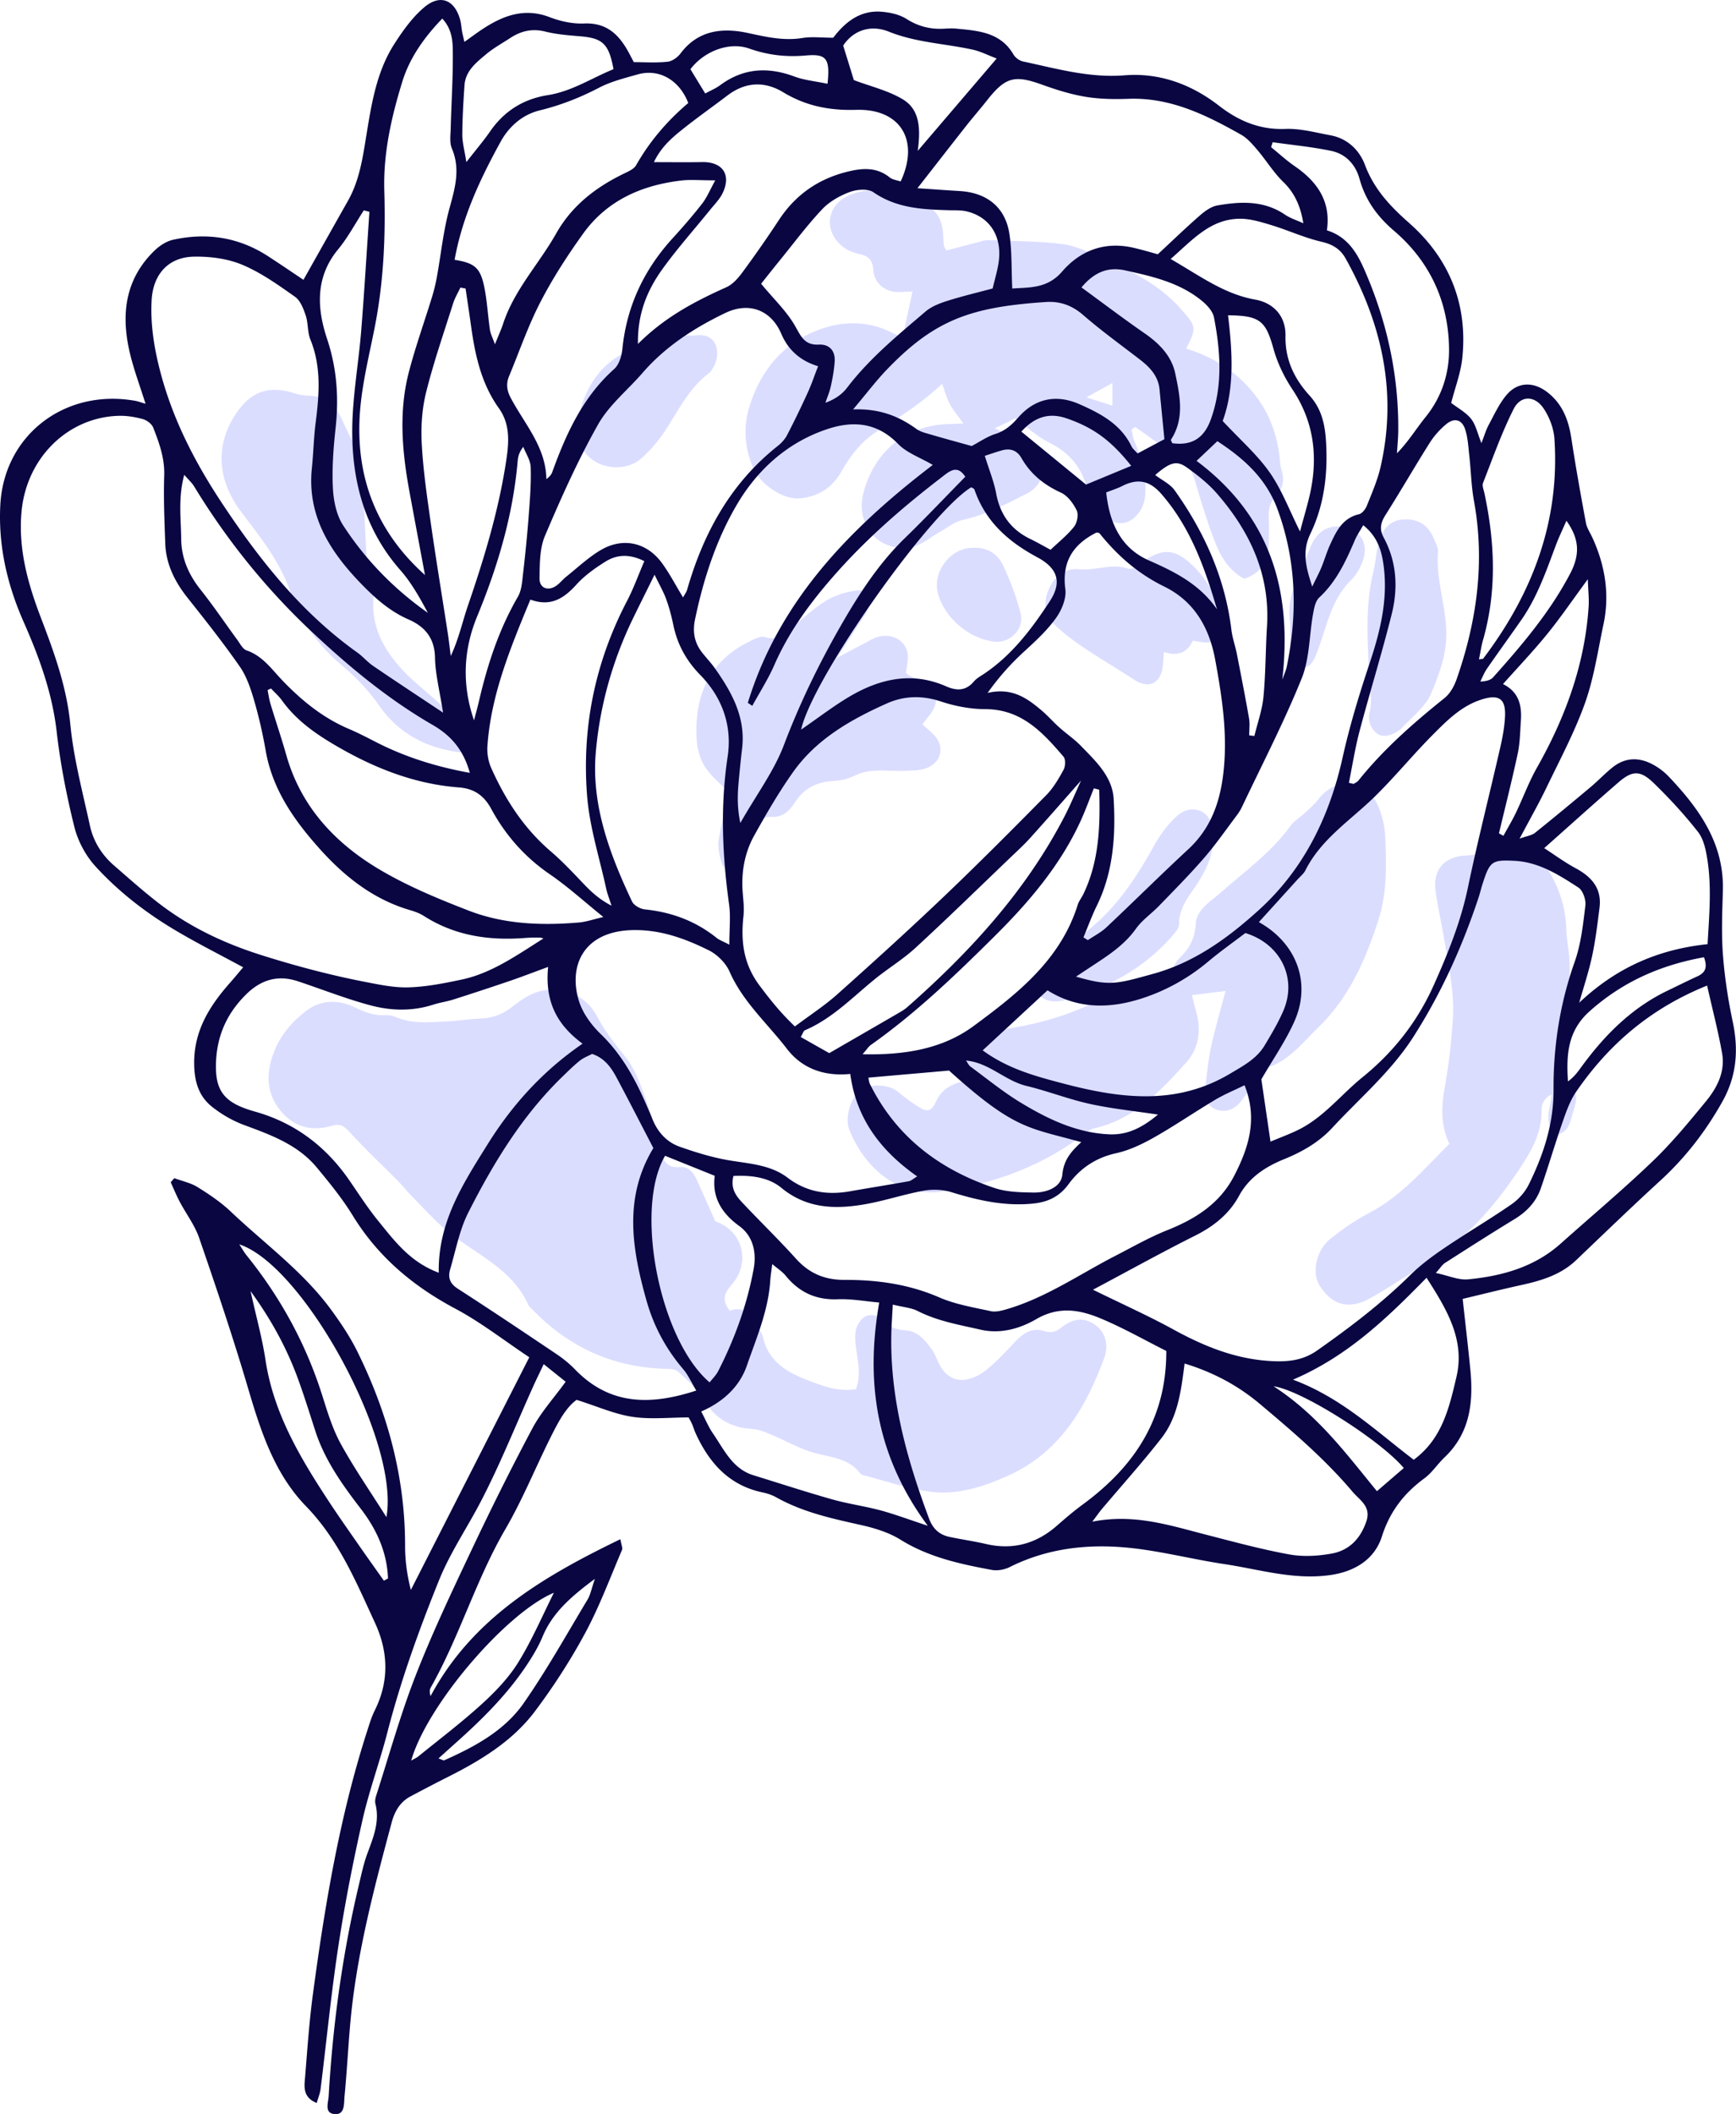
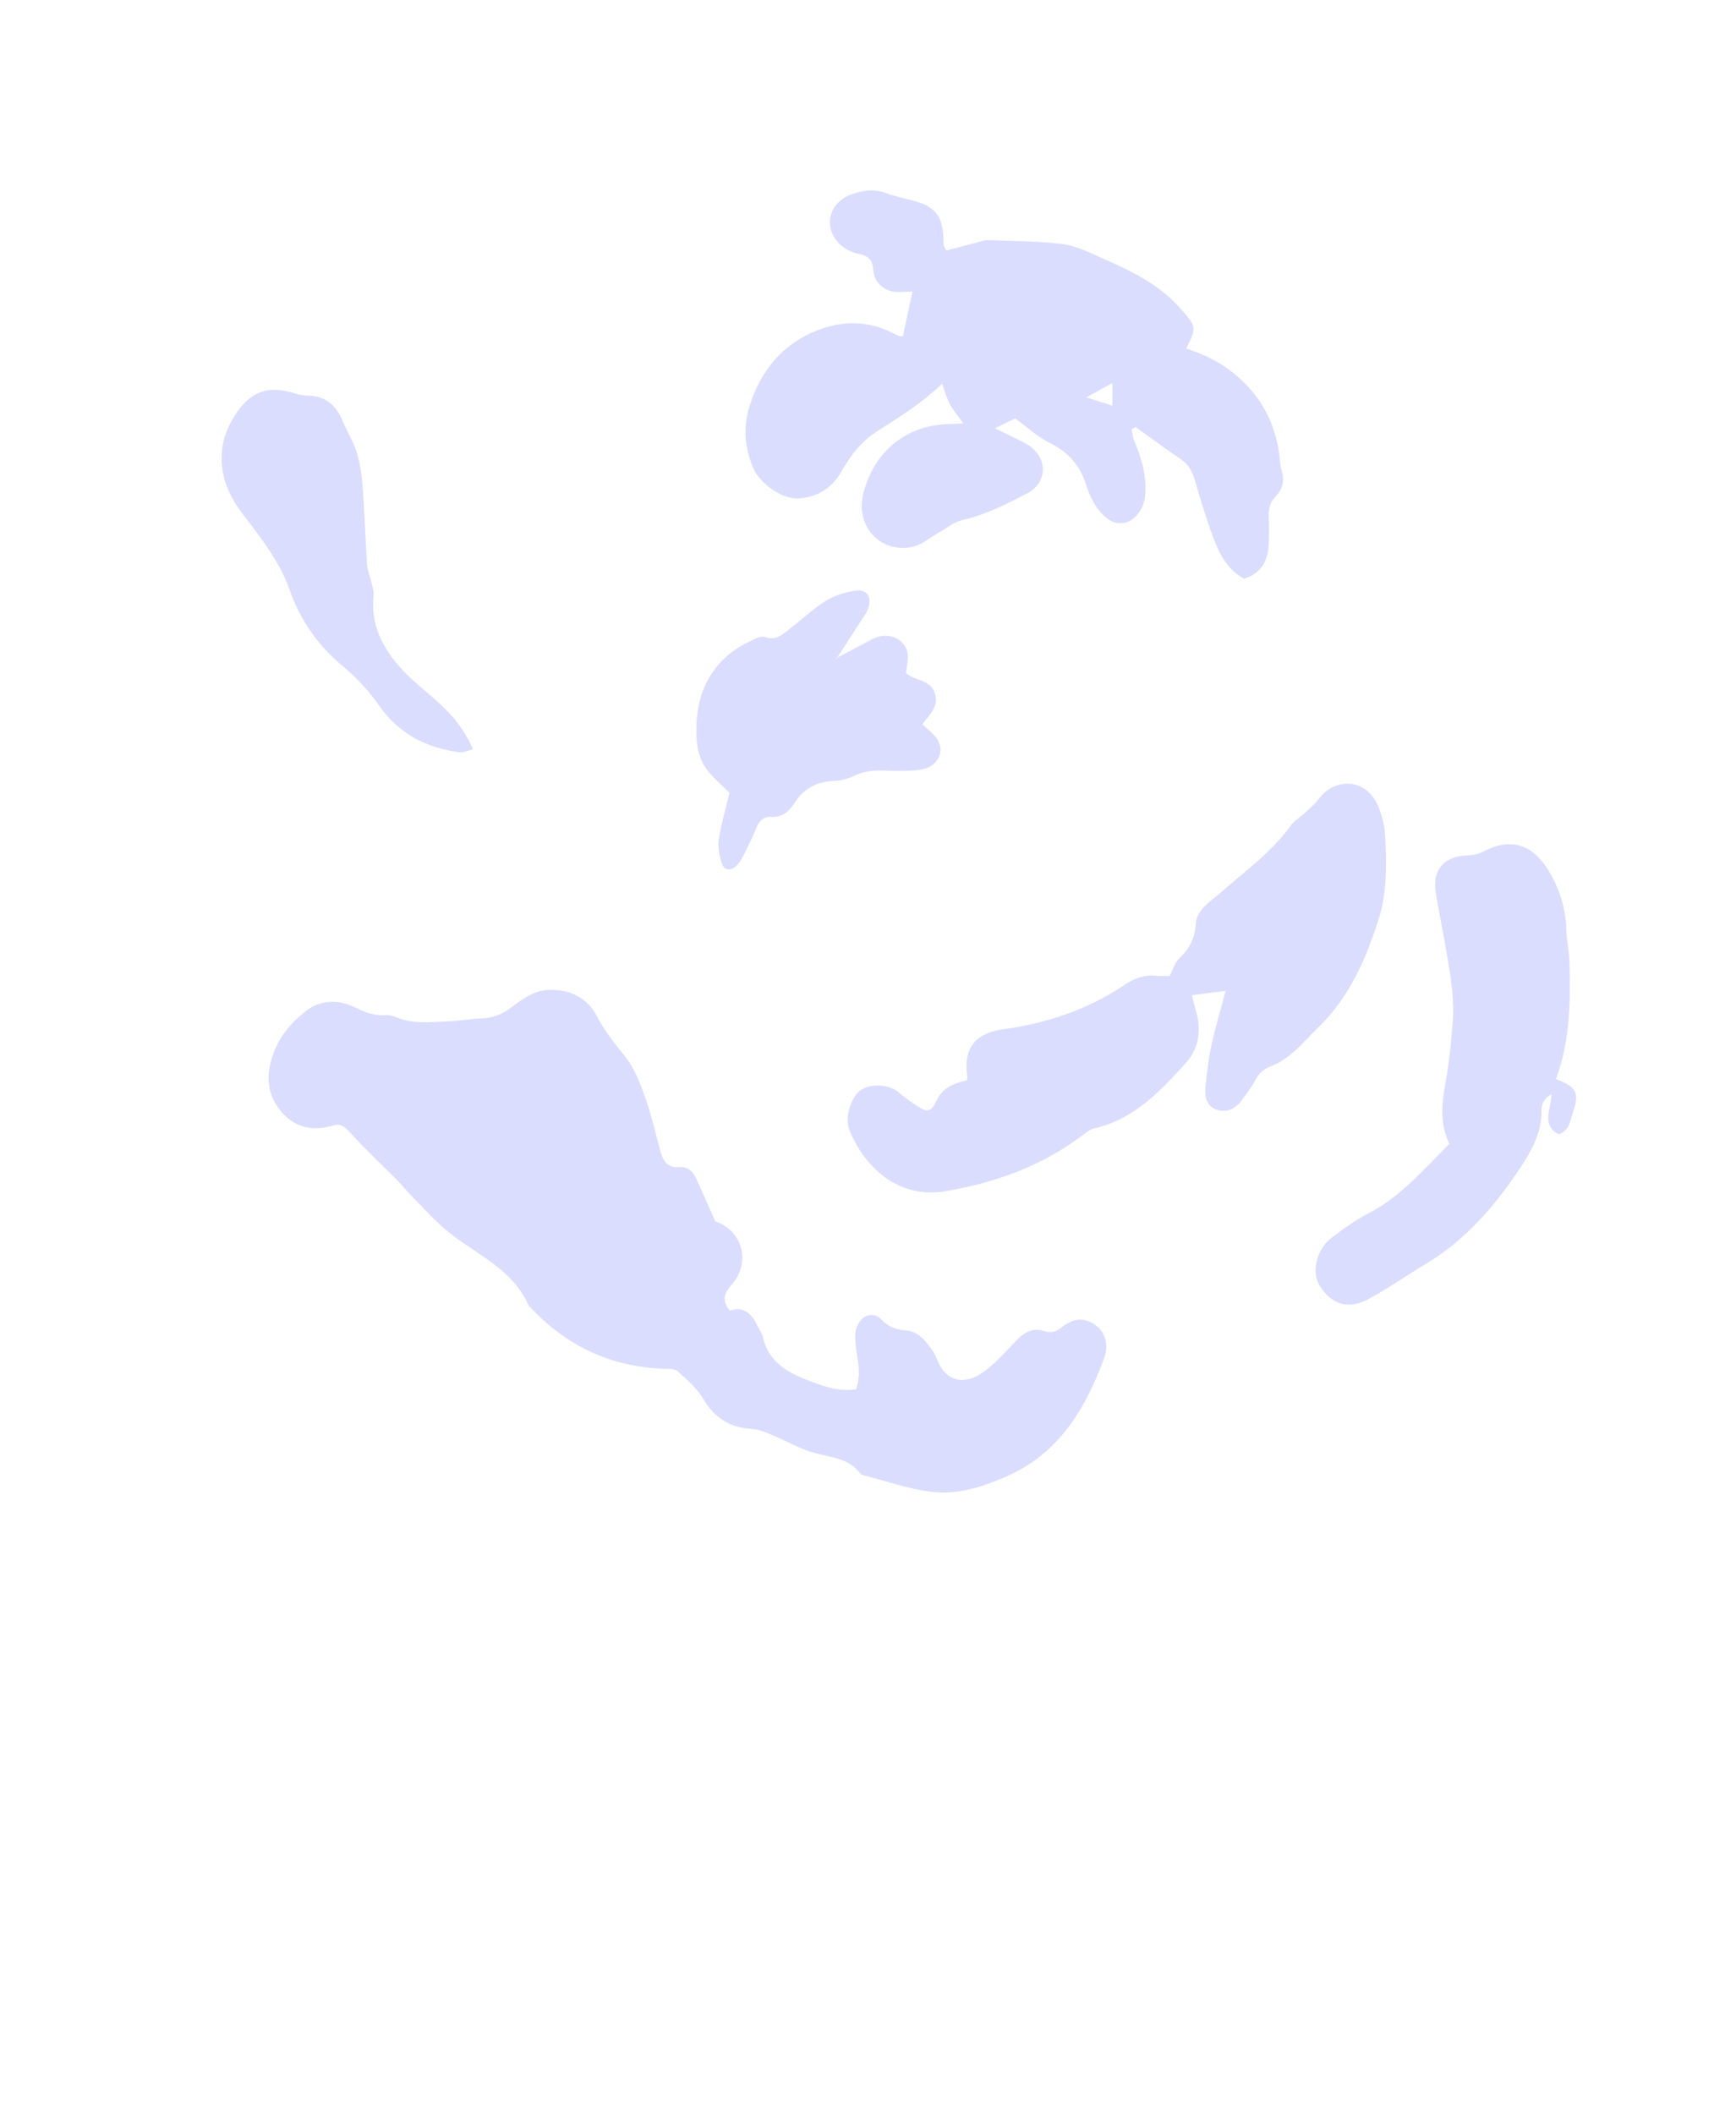
<svg xmlns="http://www.w3.org/2000/svg" id="Calque_2" viewBox="0 0 535.02 651.43">
  <defs>
    <style>.cls-1{fill:#dbddff}</style>
  </defs>
  <g id="illustrations">
    <path d="M220.48 376.4c8.39 2.8 11.06 12.64 5 19.49-2.29 2.59-3.11 4.78-.58 7.99 4.59-1.59 6.99 1.27 8.78 5.15.46.99 1.19 1.9 1.42 2.93 1.6 7.27 6.97 10.68 13.27 13.14 4.88 1.91 9.77 3.87 15.44 3 1.32-3.58.89-7.09.32-10.66-.37-2.31-.76-4.71-.47-6.99.2-1.58 1.22-3.47 2.48-4.41 1.64-1.23 3.96-1.09 5.49.56 2.11 2.27 4.49 3.18 7.62 3.38 3.69.24 5.98 3.16 8.02 5.99.73 1.02 1.21 2.23 1.72 3.4 3.49 8.07 10.18 6.5 14.67 3.02 3.52-2.73 6.52-6.16 9.65-9.39 2.31-2.38 4.95-3.92 8.24-2.89 2.15.68 3.61.53 5.42-.93 3.98-3.21 7.41-3.27 10.85-.7 2.7 2.02 3.98 5.94 2.54 9.86-5.7 15.54-13.83 29.31-29.72 36.42-7.43 3.33-15.42 5.99-23.63 4.96-7.07-.88-13.95-3.34-20.91-5.12-.34-.09-.76-.24-.95-.5-3.59-4.85-9.17-4.97-14.33-6.42-4.48-1.26-8.62-3.72-12.97-5.52-1.94-.8-3.98-1.69-6.03-1.82-6.69-.4-11.52-3.21-15-9.13-1.95-3.31-5.04-6.04-7.96-8.63-1-.89-3.07-.73-4.66-.8-15.96-.66-29.34-6.94-40.32-18.46-.38-.39-.86-.75-1.07-1.23-4.91-11.03-15.82-15.4-24.47-22.32-4.18-3.34-7.75-7.46-11.54-11.28-1.5-1.51-2.8-3.21-4.3-4.72-4.85-4.89-9.93-9.58-14.53-14.69-1.67-1.85-2.94-2.97-5.43-2.23-6.58 1.97-12.24.47-16.46-5.04-4.13-5.39-4.04-11.3-1.72-17.44 1.99-5.29 5.54-9.43 9.86-12.77 4.68-3.62 10.07-3.67 15.31-1.11 2.99 1.46 5.93 2.58 9.35 2.33 1.2-.09 2.51.34 3.67.81 4.91 1.96 10.02 1.32 15.06 1.13 3.42-.13 6.81-.74 10.23-.88 3.55-.14 6.61-1.05 9.52-3.27 3.7-2.83 7.43-5.65 12.64-5.59 6.5.08 11.26 2.89 14.14 8.42 2.38 4.56 5.52 8.38 8.68 12.36 2.94 3.69 4.64 8.52 6.25 13.07 1.87 5.27 3.02 10.79 4.54 16.18.8 2.85 2.25 4.9 5.73 4.59 2.77-.25 4.32 1.56 5.36 3.84 1.95 4.28 3.84 8.59 5.77 12.92ZM291.7 77.17c3.37-.88 6.49-1.72 9.62-2.52 1.05-.27 2.12-.68 3.17-.64 7.69.29 15.43.25 23.03 1.22 4.19.53 8.25 2.59 12.21 4.34 8.81 3.88 17.43 7.99 24.04 15.46 4.87 5.51 5.21 5.75 1.8 12.39 7.4 2.31 13.84 6.02 19.15 11.83 5.63 6.15 8.65 13.25 9.61 21.39.17 1.43.21 2.92.64 4.27.99 3.1.33 5.87-1.82 8.06-1.86 1.9-2.22 4-2.13 6.44.1 2.72.11 5.45 0 8.17-.19 5.16-2.23 9.07-7.6 10.77-4.93-2.67-7.47-7.27-9.32-12.2-2.22-5.92-4.08-11.98-5.83-18.05-.79-2.74-1.91-4.94-4.34-6.59-4.74-3.21-9.35-6.62-14.01-9.95l-1.19.77c.28 1.21.39 2.49.87 3.61 2.22 5.23 3.78 10.53 3.37 16.33-.21 2.91-1.22 5.26-3.31 7.2-2.4 2.23-5.81 2.34-8.38.33-3.45-2.69-5.32-6.54-6.58-10.47-1.96-6.15-5.72-10.18-11.47-13-3.47-1.7-6.4-4.5-10.37-7.39-1.04.51-3.07 1.49-6.26 3.04 2.65 1.28 4.34 2.06 6 2.91 1.76.91 3.63 1.69 5.18 2.88 5.26 4.03 4.67 11.23-1.18 14.25-6.43 3.33-12.86 6.64-20.06 8.25-2.53.57-4.75 2.49-7.11 3.79-2.82 1.56-5.48 3.98-8.49 4.53-10.09 1.84-17.51-6.82-14.79-16.9 3.46-12.82 13.27-20.88 26.95-21.04 1.06-.01 2.13-.09 3.79-.17-1.59-2.23-3.1-3.98-4.16-5.96-1.01-1.89-1.55-4.03-2.38-6.27-6.03 5.76-12.9 10.17-19.81 14.51-4.92 3.1-8.32 7.41-11.13 12.38-2.84 5.04-7.05 7.95-13.07 8.44-5.19.42-12.13-4.5-14.2-9.34-2.7-6.3-3.15-12.64-1.14-19.08 3.43-10.98 10.28-19.31 21.06-23.44 7.37-2.82 15.23-3.03 22.67.72.81.41 1.63.8 2.48 1.12.31.12.7.02 1.06.02.96-4.48 1.92-8.96 2.94-13.74-2.66 0-4.66.39-6.44-.08-3.25-.86-5.43-3.32-5.64-6.63-.2-3.25-1.75-4.35-4.6-4.93-1.71-.35-3.49-1.14-4.85-2.23-6.17-4.95-4.84-13.19 2.52-15.99 3.45-1.31 6.93-1.88 10.61-.56 2.89 1.04 5.9 1.71 8.88 2.49 6.34 1.66 8.77 4.63 9.03 11.08.04.9.06 1.81.17 2.71.04.33.32.63.77 1.47Zm51.12 40.87c-2.8 1.55-5.24 2.89-7.99 4.41 2.9.92 5.24 1.67 7.99 2.55v-6.96ZM297.9 332.91c.16-.49.29-.67.26-.83-1.42-8.78 2.13-13.67 11.04-14.91 13.44-1.87 26-6.03 37.34-13.65 2.9-1.95 6.08-3.22 9.73-2.82 1.42.15 2.87.03 4.21.03 1.04-2 1.57-4.09 2.9-5.35 3.17-3 4.89-6.15 5.16-10.76.25-4.35 4.53-6.8 7.63-9.53 7.44-6.58 15.61-12.37 21.53-20.57 1.13-1.57 2.97-2.63 4.42-3.99 1.44-1.35 2.99-2.64 4.17-4.2 5.38-7.1 14.73-6.33 18.35 1.84 1.36 3.06 2.16 6.57 2.3 9.91.37 8.5.56 17.05-2.09 25.32-3.96 12.36-9.08 24.08-18.66 33.31-2.62 2.52-5 5.3-7.75 7.66-2.01 1.71-4.3 3.3-6.75 4.22-2.25.84-3.6 2.07-4.7 4.1-1.19 2.22-2.74 4.25-4.23 6.3-2.02 2.78-4.87 4.1-8.08 2.86-2.93-1.13-3.45-4.1-3.17-6.91.44-4.3.92-8.62 1.84-12.83 1.18-5.45 2.8-10.81 4.38-16.75-3.54.45-6.81.86-10.38 1.31.43 1.69.72 3.09 1.13 4.45 1.81 5.97 1.2 11.78-2.95 16.37-7.9 8.73-16 17.41-28.24 20.21-1 .23-1.98.85-2.81 1.49-12.77 9.92-27.46 15.28-43.21 17.9-14.83 2.47-25.12-7.88-29.53-18.96-1.46-3.67.46-9.83 3.24-12 2.83-2.2 8.73-2.21 11.77.31 1.95 1.62 3.98 3.16 6.11 4.51 3.04 1.93 4.17 1.64 5.75-1.76 1.89-4.08 5.53-5.42 9.27-6.26Zm181.62-.39c6.39 2.43 7.32 4.23 5.24 10.31-.84 2.46-.94 5.51-4.39 6.72-5.44-2.88-2.36-7.72-2.22-12.32-2.36 1.23-3.08 3.05-3.05 4.91.11 7.14-3.34 12.92-7.07 18.49-7.72 11.52-16.75 21.79-28.85 29.01-5.75 3.43-11.24 7.3-17.1 10.53-6.4 3.53-11.62 1.97-15.37-3.98-2.55-4.04-1.09-11.04 3.49-14.61 3.7-2.89 7.6-5.64 11.75-7.8 9.9-5.17 16.9-13.51 24.73-21.3-2.86-5.96-2.45-11.92-1.32-18.1 1.2-6.55 1.91-13.22 2.37-19.87.57-8.17-1.1-16.19-2.48-24.2-.88-5.15-2.01-10.26-2.79-15.43-1.04-6.88 2.64-11.02 9.56-11.27 1.73-.06 3.62-.38 5.12-1.19 9.45-5.06 15.86-1.02 19.95 5.58 3.46 5.59 5.46 11.78 5.63 18.5.08 3.23.89 6.45.97 9.68.32 12.31.28 24.61-4.17 36.33Zm-221.44-129.9c3.49-1.84 7.01-3.63 10.47-5.53 5.25-2.88 11.17-.14 11.25 5.32.02 1.59-.37 3.19-.59 4.98 2.59 2.48 7.46 1.83 8.91 6.26 1.41 4.28-1.88 6.61-3.84 9.59 1.42 1.29 2.7 2.27 3.76 3.45 3.06 3.41 2.17 7.92-2.04 9.81-1.43.64-3.13.88-4.72.95-3.08.14-6.17.1-9.25 0-3.13-.1-6.05.27-8.95 1.71-1.88.94-4.14 1.4-6.26 1.5-5.1.25-9.07 2.32-11.82 6.58-1.77 2.74-3.8 4.73-7.42 4.49-2.54-.17-3.77 1.58-4.66 3.8-1.15 2.85-2.53 5.61-3.93 8.36-.57 1.11-1.29 2.22-2.2 3.05-1.69 1.55-3.66 1.27-4.33-.87-.73-2.34-1.32-4.98-.95-7.34.78-4.97 2.22-9.84 3.3-14.38-2.54-2.62-5.4-4.88-7.35-7.75-2.71-4-3.02-9-2.81-13.58.53-11.52 5.86-20.34 16.52-25.45 1.43-.68 3.33-1.7 4.54-1.27 3.72 1.34 5.75-1.09 8.1-2.88 3.59-2.73 6.89-5.92 10.71-8.27 2.67-1.65 5.94-2.68 9.07-3.15 3.42-.51 5.07 1.72 4.11 5.09-.48 1.67-1.68 3.15-2.64 4.66-2.3 3.62-4.66 7.21-6.99 10.82-.12.06-.26.1-.36.19-.06.06-.05.19-.07.28.15-.15.31-.29.46-.44Zm-112.32 28.26c-1.53.38-2.85 1.1-4.06.95-10.18-1.27-18.77-5.72-24.68-14.17-3.37-4.81-7.18-8.9-11.69-12.65-7.35-6.12-12.85-14.02-15.98-22.97-3.26-9.33-9.22-16.61-14.98-24.24-7.24-9.59-8.18-20.14-1.98-29.81 4.83-7.54 10.49-9.44 18.94-6.63 1.18.39 2.48.53 3.72.55 5.41.11 8.58 3.12 10.57 7.85.9 2.15 2.03 4.21 3.03 6.32 2.37 5 2.86 10.42 3.25 15.81.53 7.39.74 14.8 1.22 22.19.1 1.59.82 3.14 1.18 4.72.35 1.57 1.01 3.21.85 4.75-.97 9.18 2.93 16.48 8.86 22.85 3.19 3.43 6.93 6.34 10.44 9.47 4.45 3.98 8.4 8.37 11.33 14.99Z" class="cls-1" />
-     <path d="M367.64 197.4c-1.79 3.83-4.77 4.89-8.93 3.51-.13 1.65-.21 3.05-.37 4.43-.61 5.34-4.39 7.03-8.79 4.13-5.13-3.38-10.45-6.46-15.55-9.89-3.13-2.11-6.2-4.41-8.93-7.01-3.23-3.08-3.57-7.12-1.82-11.06 1.75-3.92 4.9-6.52 9.39-6.09 5.03.48 9.97-1.92 15.02-.18.78.27 2.11-.34 2.89-.94 7.63-5.84 11.7-5.69 18.21 1.18 4.23 4.47 6.81 9.84 7.01 16.07.2 6.26-1.18 7.28-8.13 5.85Zm78.08-3.23c.29 7.09-2.11 13.54-4.82 19.87-.69 1.62-1.88 3.08-3.07 4.41-1.78 1.99-3.79 3.77-5.64 5.7-2.21 2.3-5.79 3.41-7.78 1.91-2.14-1.62-2.94-4.19-2.29-6.74.93-3.65-.07-7.12-.19-10.67-.35-10.63-1.3-21.34 1.2-31.89.74-3.14 1.02-6.39 1.74-9.54.93-4.09 3.76-6.79 7.07-7.1 4.84-.45 8.14 1.45 9.94 5.81.55 1.33 1.4 2.78 1.29 4.11-.68 8.22 2.31 16.04 2.54 24.14Zm-71.99 64.38c.18 4.76-1.72 8.85-4.09 12.75-2.59 4.25-6.3 7.88-6.26 13.46 0 1.36-1.42 2.89-2.47 4.08-8.43 9.48-19.14 15.33-31.12 18.94-3.06.92-6.42 1.52-9.31-.87-3.05-2.53-3.26-4.8-.27-7.72 3.36-3.28 6.65-6.8 10.56-9.29 11.41-7.28 18.59-17.92 24.96-29.41 1.81-3.27 4.17-6.42 6.91-8.95 3.92-3.63 9.15-2.38 10.66 2.17.5 1.5.31 3.22.44 4.84Zm-162.2-155.18c1.27 0 2.01.09 2.72-.01 6.88-.98 8.08 5.48 5.6 9.83-.36.62-.73 1.33-1.28 1.74-6.13 4.6-9.39 11.33-13.41 17.55a43.512 43.512 0 0 1-7.37 8.65c-6.17 5.58-17.48 2.54-19.01-5.13-.65-3.29-.74-7.07.21-10.23 2.63-8.69 7.91-15.37 16.85-18.52 5.27-1.86 10.38-4.42 15.68-3.87Zm186.11 88.55c-1.44-7.97 3.02-15.51 6.22-23.28 1.45-3.51 3.9-6.43 8.51-6.41 6.06.02 9.71 4.64 7.69 10.4-.76 2.16-1.94 4.41-3.55 5.99-3.77 3.68-5.81 8.21-7.44 13.03-1.1 3.25-2.05 6.55-3.32 9.73-.86 2.14-1.93 4.76-4.88 4.15-2.7-.56-3.34-2.95-3.25-5.53.09-2.35.02-4.7.02-8.07Zm-97.77-23.1c4.3-.24 7.58 1.79 9.28 5.43 2.2 4.72 4.08 9.67 5.37 14.7 1.26 4.89-3.21 9.38-8.2 8.77-8.09-1-15.64-7.86-17.34-15.23-1.51-6.58 4.14-13.76 10.88-13.67Z" class="cls-1" />
-     <path d="M44.85 124.42c-1.79-5.69-3.56-10.41-4.74-15.27-2.86-11.78-1.79-22.82 7.38-31.8 1.58-1.55 3.72-2.99 5.83-3.46 10.38-2.3 20.23-.81 29.25 5.04 3.71 2.41 7.37 4.9 10.95 7.3 4.67-8.29 9.19-16.34 13.73-24.37 3.53-6.24 4.53-13.2 5.65-20.09 1.61-9.88 3.17-19.79 8.72-28.37 2.62-4.05 5.55-8.16 9.2-11.21 4.88-4.08 9.28-2.23 10.98 3.84.34 1.21.4 2.51.62 3.76.14.78.35 1.56.71 3.12 2.25-1.59 4.03-2.94 5.9-4.15 6.28-4.07 12.76-6.4 20.39-3.46 3.3 1.27 7.07 2.09 10.57 1.94 7.43-.33 11.2 3.94 14.18 9.7.29.56.59 1.12 1.16 2.21 3.3 0 6.88.25 10.4-.12 1.44-.15 3.11-1.37 4.02-2.58 5.39-7.18 12.91-7.96 20.66-6.3 5.64 1.21 11.06 2.51 16.89 1.56 2.87-.47 5.88-.08 9.49-.08 3.43-4.49 8.03-8.57 14.89-8.01 2.63.21 5.52.84 7.7 2.22 3.61 2.3 7.32 3.22 11.46 3.01 1.27-.07 2.56-.16 3.82-.03 6.78.66 13.67 1.07 17.69 7.99.57.98 1.85 1.91 2.96 2.14 10.31 2.19 20.41 5.13 31.29 4.26 10.67-.85 20.5 2.72 29.04 9.34 6.04 4.69 12.55 7.5 20.51 7.18 4.58-.18 9.24 1.11 13.82 1.95 5.28.96 8.98 4.56 10.7 9.15 2.79 7.43 7.73 12.7 13.53 17.81 12.4 10.92 18.14 24.91 16.49 41.47-.47 4.76-2.27 9.4-3.45 14.05 2.14 1.66 4.61 2.95 6.16 4.95 1.47 1.9 1.98 4.54 3.16 7.44.85-2.16 1.37-3.98 2.24-5.61 1.7-3.16 3.22-6.53 5.5-9.23 3.45-4.08 8.24-4.13 12.45-.94 4.73 3.59 6.64 8.55 7.51 14.23 1.34 8.74 2.89 17.45 4.51 26.14.3 1.62 1.34 3.1 2.04 4.65 3.89 8.55 5.33 17.43 3.35 26.69-1.72 8.08-2.91 16.37-5.65 24.1-3.18 8.94-7.71 17.41-11.84 26-2.38 4.96-5.11 9.74-8.35 15.86 2.4-.87 3.8-1.03 4.73-1.78 5.79-4.64 11.5-9.38 17.18-14.14 2.27-1.91 4.32-4.08 6.62-5.95 4.13-3.36 8.59-3.29 13.04-.71 1.63.94 3.18 2.15 4.47 3.52 9.35 9.88 17.03 20.55 16.61 35.11-.19 6.57-.47 13.19.02 19.73.53 6.93 1.59 13.87 3.03 20.68 1.83 8.66 1.21 16.69-3.2 24.56-5.14 9.17-11.42 17.3-19.18 24.4-8.75 8.01-17.28 16.26-25.87 24.45-4.82 4.6-10.87 6.36-17.14 7.73-5.96 1.31-11.88 2.8-17.85 4.22.84 7.7 1.68 14.78 2.37 21.88.97 10.05-.11 19.51-7.99 26.99-2.15 2.04-3.81 4.68-6.16 6.41-6.31 4.64-10.66 10.22-13.12 17.94-2.26 7.1-8.42 10.83-15.96 11.89-11.21 1.59-21.89-1.79-32.74-3.41-9.86-1.48-19.59-4.05-29.48-5.02-12.55-1.23-24.93.16-36.5 5.95-1.6.8-3.77 1.21-5.51.89-9.8-1.81-19.48-3.91-28.19-9.33-3.68-2.29-8.14-3.62-12.43-4.57-8.92-1.98-17.79-3.95-25.86-8.48-1.27-.71-2.74-1.2-4.17-1.5-10.33-2.16-16.45-9.05-20.63-18.17-.44-.96-.73-1.99-1.16-2.96-.33-.76-.76-1.48-1.03-1.98-5.97 0-11.77.66-17.34-.19-5.52-.84-10.81-3.22-17.18-5.23-3.42 2.45-5.83 7.16-8.17 11.86-4.63 9.3-8.55 19-13.76 27.95-9.12 15.64-14.14 33.15-23.03 48.86-.36.64-.38 1.47-.05 2.63 12.89-24.05 34.69-36.83 58.51-48.36.29 1.79.75 2.71.49 3.32-3.67 8.57-6.92 17.37-11.32 25.55-4.51 8.38-9.74 16.47-15.45 24.09-6.99 9.33-16.87 15.28-27.17 20.45-3.78 1.9-7.51 3.87-11.25 5.85-3.23 1.72-4.88 4.64-5.79 8.02-5.55 20.71-11.04 41.43-12.85 62.9-.61 7.18-1 14.38-1.69 21.55-.21 2.13.19 5.6-2.91 5.43-3.41-.18-2.1-3.4-1.97-5.6 1.28-22.07 4.26-43.9 9.4-65.42.74-3.09 1.4-6.24 2.5-9.21 1.83-4.98 3.9-9.83 2.52-15.33-.2-.78-.05-1.73.2-2.51 3.96-12.31 7.42-24.82 12.1-36.86 5.07-13.03 11.08-25.71 17.06-38.36 6.06-12.83 12.37-25.56 19.04-38.08 2.64-4.95 6.54-9.23 10.22-14.31-1.9-1.52-3.95-3.16-6.77-5.42-1.3 2.76-2.28 4.75-3.19 6.76-5.4 11.98-10.27 24.23-16.34 35.85-4.2 8.03-9.32 15.54-12.76 24.06-6.19 15.35-11.78 30.85-15.91 46.9-2.33 9.03-5.6 17.83-7.65 26.92-2.89 12.81-5.43 25.73-7.41 38.71-2.24 14.66-3.67 29.45-5.5 44.17-.17 1.35-.72 2.65-1.19 4.32-4.45-1.82-3.82-5.18-3.57-8.19.69-8.46 1.26-16.94 2.39-25.34 3.68-27.36 8.19-54.57 16.67-80.94.71-2.22 1.38-4.49 2.42-6.57 4.48-9.01 4.13-18.1.03-26.96-5.85-12.66-11.18-25.54-21.23-35.89-9.86-10.15-14.04-23.4-17.98-36.74-4.56-15.44-9.72-30.71-14.96-45.94-1.36-3.95-4.03-7.44-6.01-11.19-1.02-1.94-1.85-3.98-2.76-5.97.37-.42.73-.85 1.1-1.27 2.42.9 5.06 1.44 7.2 2.77 3.59 2.23 7.17 4.65 10.23 7.55 10.45 9.91 22.28 18.45 30.89 30.21 2.98 4.07 5.84 8.33 8.07 12.84 9.33 18.88 14.77 38.76 14.74 59.99 0 4.42.58 8.85 1.78 13.53l36.5-71.7c-7.95-5.29-15.01-10.84-22.82-14.99-13.06-6.95-23.82-16-31.6-28.69-3.2-5.22-7.12-10.03-11.04-14.76-5.78-6.99-13.97-10.01-22.2-13.04a36.538 36.538 0 0 1-10.33-5.89c-3.93-3.22-5.23-7.72-5.29-13.01-.12-10.14 4.67-17.78 10.96-24.92 1.37-1.55 2.68-3.15 4.14-4.87-7.54-4.1-14.89-7.76-21.89-12-8.73-5.29-16.8-11.61-23.66-19.14-3.02-3.31-5.4-7.79-6.48-12.14-2.4-9.65-4.32-19.49-5.45-29.37-1.38-12.01-5.42-23.02-10.24-33.93C2.18 180.06-.57 168.06.1 155.56c1.16-21.58 19.99-35.93 41.67-32.03.74.13 1.45.41 3.07.89Zm122.67 164.77c-.41-.09-.82-.27-1.23-.27-1.48 0-2.97 0-4.45.12-11.05.86-21.57-.65-31.13-6.73-1.24-.79-2.66-1.36-4.08-1.77-11.42-3.28-20.35-10.32-28.09-18.95-7.84-8.76-14.55-18.22-16.65-30.23-.91-5.21-2.08-10.4-3.56-15.48-1.05-3.6-2.29-7.37-4.39-10.41-5.07-7.3-10.6-14.28-16.13-21.25-3.94-4.96-6.65-10.36-6.88-16.75-.25-6.98-.55-13.98-.32-20.96.17-5.31-1.54-10.02-3.39-14.74-.45-1.15-1.98-2.29-3.23-2.63-2.42-.66-5-1.08-7.5-1-15.7.5-28.28 13.03-29.84 29.39-1.09 11.52 1.92 22.28 5.95 32.82 4.09 10.69 7.95 21.29 9.08 32.92 1.02 10.48 3.79 20.8 6.03 31.14 1.06 4.86 3.66 9.03 7.46 12.32 4.47 3.88 8.89 7.83 13.56 11.45 9.64 7.48 20.41 12.56 32.12 16.24 10.34 3.25 20.74 6.02 31.34 8.09 4.54.88 9.18 1.89 13.75 1.75 5.45-.16 10.91-1.25 16.27-2.38 9.41-1.99 17.19-7.61 25.32-12.71Zm169.31 108.23c9.24 4.54 17.18 8.09 24.77 12.25 9.79 5.37 19.79 9.4 31.2 9.8 4.94.17 9.13-.5 13.13-3.31 10.08-7.08 19.86-14.51 28.66-23.2 3.14-3.1 6.76-5.8 10.43-8.29 6.84-4.64 13.99-8.84 20.79-13.54 2.17-1.5 4.18-3.75 5.35-6.12 4.53-9.19 7.68-18.73 7.63-29.26-.07-13.43 1.98-26.56 6.51-39.34 1.95-5.5 2.59-11.52 3.3-17.36.22-1.79-.77-4.65-2.16-5.56-6.01-3.89-12.15-7.83-19.63-8.22-7.04-.37-7.65.15-9.87 7.03-.46 1.41-.79 2.86-1.25 4.27-5.02 15.15-11.54 29.59-20.17 43.05-6.84 10.65-16.48 18.8-24.97 27.97-4.03 4.36-9.17 7.33-14.8 9.62-5.66 2.3-10.77 5.53-13.92 11.34-2.99 5.52-7.74 9.33-13.45 12.19-10.2 5.11-20.18 10.65-31.53 16.69Zm-91.84-81.12c4.67-3.51 9.13-6.39 13.05-9.89 11.06-9.87 22.04-19.83 32.77-30.05 10.73-10.22 21.19-20.74 31.6-31.29 2.19-2.22 3.85-5.06 5.36-7.83.59-1.08.69-3.25 0-4.06-6.39-7.46-12.91-14.62-24.06-14.65-4.58-.01-9.33-.9-13.68-2.35-5.81-1.95-11.42-1.78-16.73.6-11.09 4.96-21.66 10.96-28.87 21.13-4.4 6.2-8.24 12.84-11.95 19.49-3.05 5.47-4.09 11.54-3.57 17.83.19 2.32.48 4.69.23 6.98-.87 7.79-.06 14.81 4.97 21.52 3.19 4.25 6.36 8.29 10.89 12.58Zm-76.06-18.34c-4.87 1.79-8.33 3.13-11.85 4.33-5.78 1.97-11.58 3.88-17.4 5.73-2 .64-4.12.91-6.12 1.56-6.45 2.09-13.05 1.92-19.39.22-7.55-2.02-14.87-4.92-22.31-7.4-6.24-2.07-11.45-.52-16.11 4.13-6.03 6.01-9.04 13.02-9.2 21.58-.12 6.95 1.9 10.7 8.36 13.22 1.18.46 2.4.86 3.62 1.2 12.36 3.47 21.94 10.74 29.18 21.26 2.89 4.19 5.65 8.5 8.85 12.43 5.01 6.15 9.79 12.68 18.66 15.98-.28-15.63 7.57-27.57 15.09-39.63 7.59-12.16 17.05-22.61 29.23-30.95-7.56-5.59-11.71-12.6-10.61-23.66Zm219.06-13.8c11.73 6.57 16.19 18.83 10.91 30.64-2.73 6.1-6.62 11.69-10.16 17.8.84 5.74 1.78 12.13 2.82 19.2 2.89-1.21 5.62-2.22 8.23-3.47 8.03-3.83 13.41-10.94 20.13-16.38 9.62-7.8 16.93-17.15 21.96-28.39 4.33-9.68 8.3-19.44 10.49-29.93 3.03-14.52 6.71-28.9 10.01-43.36.7-3.07 1.29-6.22 1.45-9.36.3-5.68-1.92-7.08-7.41-5.29-6.08 1.99-10.44 6.38-14.73 10.69-6.27 6.29-11.9 13.23-18.26 19.42-7.38 7.17-16.27 12.86-21.1 22.44-.55 1.1-1.63 1.94-2.48 2.89-3.81 4.21-7.63 8.42-11.87 13.09ZM275.15 402.02c-.18 3.48-.37 5.99-.44 8.5-.53 20.07 4.7 38.97 11.65 57.53 1.17 3.12 3.2 4.92 6.33 5.57 3.73.78 7.51 1.32 11.22 2.18 8.28 1.91 15.47-.09 21.81-5.64 2.55-2.23 5.13-4.45 7.85-6.45 15.88-11.63 25.96-26.41 25.87-47.41-6.65-3.33-13.27-7.12-20.26-10.03-6.43-2.68-12.84-3.83-19.83.24-4.92 2.86-10.94 4.66-17.13 3.24-6.59-1.51-13.26-2.63-19.4-5.76-1.98-1.01-4.4-1.16-7.68-1.97Zm-138.6-182.39c-1.04-6.73-2.39-11.88-2.49-17.04-.12-6.05-3.21-9.54-8.15-11.7-6.01-2.62-10.69-6.91-15.08-11.49-9.37-9.79-16.21-20.73-14.71-35.15.48-4.63.56-9.31 1.15-13.92 1.12-8.69 1.82-17.26-1.61-25.7-.93-2.29-.65-5.05-1.44-7.42-.7-2.09-1.66-4.6-3.32-5.77-5.18-3.65-10.46-7.43-16.24-9.85-4.54-1.9-9.9-2.59-14.87-2.5-7.95.14-12.64 5.49-13.06 13.47-.41 7.7.85 15.17 2.84 22.61 3.89 14.52 10.67 27.57 18.94 40.03 11.56 17.44 24.4 33.61 41.62 45.89 1.72 1.22 3.11 2.92 4.84 4.1 6.75 4.61 13.58 9.09 21.59 14.43Zm78.03 208.87c-1.6-2.67-2.53-4.83-3.98-6.53-5.32-6.23-9.08-13.16-11.33-21.09-4.55-16.06-7.12-31.91 2.09-47.09-3.77-7.24-7.43-14.4-11.21-21.49-1.7-3.2-3.71-6.2-7.67-7.53-1.19.64-2.61 1.16-3.74 2.05-1.82 1.44-3.48 3.1-5.16 4.72-12.55 12.09-21.48 26.78-29.26 42.13-2.73 5.39-3.85 11.62-5.59 17.5-.72 2.44-.13 4.34 2.3 5.91 10.15 6.55 20.19 13.27 30.21 20.01 2.1 1.41 4.15 3.01 5.9 4.83 10.52 10.93 22.91 11.35 37.43 6.59Zm11.46-66.11c-.95 3.78.74 6.05 2.6 8.05 5.49 5.86 11.28 11.45 16.65 17.41 4.13 4.58 8.86 6.58 15.1 6.56 9.98-.04 19.76 1.33 29.13 5.41 4.95 2.15 10.48 3.05 15.81 4.22 1.53.34 3.35-.14 4.93-.6 12.12-3.55 22.44-10.77 33.52-16.47 5.26-2.7 10.42-5.67 15.89-7.85 8.73-3.48 16.25-8.19 20.7-16.8 4.47-8.66 7.32-17.54 3.19-27.9-3.14 1.54-6.24 2.81-9.09 4.51-6.35 3.79-12.46 7.99-18.89 11.63-3.65 2.06-7.62 3.94-11.68 4.83-6.19 1.37-11 4.65-14.54 9.47-2.95 4.02-6.54 5.61-11.22 6.05-8.64.83-16.8-1.03-24.97-3.55-2.67-.82-5.84-.92-8.6-.42-6.23 1.14-12.3 3.22-18.54 4.25-8.96 1.49-17.54 1.18-25.24-5.17-4.03-3.32-9.52-3.9-14.76-3.64Zm107.88-73.52c.45.28.9.56 1.34.84 1.91-1.29 4.03-2.35 5.68-3.9 8.48-7.98 16.74-16.2 25.28-24.11 6.61-6.12 9.53-13.74 10.68-22.44 1.61-12.19-.19-24.03-2.39-35.98-1.87-10.13-6.61-18.08-15.74-22.55-8.06-3.95-14.39-9.52-19.89-16.36-.2-.25-.76-.22-.95-.27-7.3 3.68-10.71 9.08-9.6 17.49.37 2.81-1.12 6.39-2.86 8.83-2.67 3.74-6.13 6.96-9.55 10.09-3.98 3.64-7.61 7.51-11.56 13.02 7.59-1.76 12.21 1.65 16.64 5.39 1.94 1.64 3.62 3.57 5.51 5.27 2.17 1.94 4.62 3.59 6.63 5.67 4.55 4.7 9.69 9.45 10.08 16.34.64 11.25-.08 22.47-5.2 32.92-1.55 3.16-2.75 6.49-4.11 9.74Zm-71.88 42.07c-8.09.82-14.9-1.72-19.51-7.73-6.01-7.82-13.58-14.47-17.69-23.81-1.17-2.66-3.81-5.28-6.44-6.58-7.2-3.56-14.65-6.31-23.05-6.21-15.97.18-20.3 11.57-16.82 22.17 1.2 3.65 3.82 7.17 6.62 9.88 6.59 6.37 10.76 14.1 14.29 22.33.5 1.17 1.04 2.33 1.49 3.51 1.61 4.18 4.4 7.41 8.58 8.88 4.94 1.74 10.02 3.31 15.17 4.18 6.28 1.06 12.78 1.35 18.04 5.35 5.85 4.45 12.22 5.43 19.21 4.2 6.05-1.07 12.12-2.02 18.17-3.11.71-.13 1.34-.75 2.57-1.48-11.22-7.88-18.75-17.74-20.63-31.59ZM401.68 68.81c-.86-5.27-2.68-9.35-6.17-12.73-3.01-2.91-5.23-6.61-7.97-9.83-1.49-1.75-3.08-3.64-5.04-4.74-10.75-6.06-21.72-11.52-34.62-11.06-4.43.16-8.96.1-13.31-.62-4.55-.75-9.05-2.17-13.41-3.74-8.49-3.06-11.28-2.37-16.94 4.8-2.09 2.65-4.32 5.2-6.41 7.85-4.88 6.2-9.72 12.43-15.06 19.26 4.72.32 8.86.62 13.01.87 8.42.5 14.07 5.01 15.33 13.19.81 5.32.6 10.79.88 16.85 5.35-.39 10.81.06 15.36-5.22 5.58-6.46 13.03-9.33 21.75-7.39 2.87.64 5.68 1.5 7.75 2.05 4.57-4.24 8.66-8.2 12.95-11.94 1.55-1.35 3.47-2.76 5.41-3.1 7.18-1.26 14.33-1.57 20.84 2.84 1.7 1.15 3.75 1.78 5.64 2.65Zm-104.19 78.1c-2.53-3.93-5-1.59-7.31.19-11.45 8.79-22.35 18.19-32 28.99-7.81 8.74-14.79 17.98-19.53 28.82-1.91 4.36-4.51 8.41-6.8 12.6-.46-.31-.92-.62-1.38-.92 9.65-31.5 31.49-53.83 57.01-73.32-3.94-2.31-8.01-3.7-10.69-6.46-6.38-6.57-13.71-7.24-21.66-4.63-12.23 4.02-21.53 12.37-27.87 23.06-6.47 10.9-10.45 23.12-13.06 35.66-.79 3.81-.2 7.15 2.18 10.18 1.31 1.67 2.79 3.22 4.01 4.95 5.2 7.38 9.46 15.1 8.32 24.64-.38 3.15-.69 6.31-.99 9.48-.38 4.05-.66 8.11.44 13.46 5.06-8.85 10.38-15.99 13.42-23.99 4.92-12.96 10.91-25.3 17.8-37.25 5.52-9.57 11.5-18.78 19.51-26.56 6.2-6.02 12.13-12.3 18.59-18.88Zm-45.37-34.06q-8.11-2.44-11.33-9.98c-3.13-7.33-9.93-9.94-17.24-6.43-9.63 4.62-18.48 10.34-25.56 18.51-4.57 5.28-10.29 9.88-13.65 15.82-6.23 11.03-11.43 22.68-16.39 34.36-1.66 3.91-1.6 8.69-1.67 13.09-.05 2.93 2.44 3.97 4.91 2.44 1.24-.77 2.16-2.02 3.32-2.95 3.47-2.77 6.75-5.89 10.53-8.14 6.9-4.12 14.31-2.47 19 3.98 2.34 3.22 4.19 6.79 6.47 10.55.52-.96 1.03-1.6 1.24-2.32 5.03-17.51 13.42-32.87 27.98-44.38 1.13-.9 2.19-2.07 2.85-3.34 2.24-4.3 4.35-8.67 6.36-13.08 1.2-2.63 2.12-5.39 3.19-8.13Zm79.47 188.1c10.3 2.98 12.37 2.33 24.06-.93 12.7-3.55 22.95-11.12 32.26-19.54 13.82-12.5 21.81-28.74 25.87-47.04 2.19-9.88 5.18-19.62 8.38-29.23 3.18-9.56 5.54-19.14 4.34-29.27-.57-4.82-1.75-9.42-6.37-13.1-1.02 1.8-1.94 3.14-2.57 4.6-2.76 6.45-5.66 12.75-10.97 17.68-1.19 1.1-1.59 3.27-1.91 5.04-1.2 6.65-1.05 13.81-3.52 19.92-5.44 13.47-12.16 26.42-18.39 39.57-.45.95-1.04 1.86-1.67 2.7-3.3 4.37-6.42 8.89-10 13.02-4.41 5.09-9.16 9.88-13.84 14.72-2.35 2.44-5.28 4.43-7.21 7.15-3.57 5-8.5 8.17-13.45 11.42-1.41.93-2.82 1.86-4.99 3.3Zm-106.81-9.86c0-4.92.43-8.71-.08-12.38-2.11-15.2-2.74-30.32-.44-45.61 1.43-9.48-1.68-18.2-8.43-25.09-4.33-4.43-7.07-9.41-8.31-15.39-.56-2.69-1.26-5.39-2.2-7.97-.84-2.31-2.11-4.48-3.59-7.55-2.51 5.09-4.58 9.22-6.6 13.38-6.38 13.12-10.3 27.15-11.52 41.47-1.38 16.18 4.32 31.34 11.18 45.85.57 1.2 2.54 2.3 3.97 2.44 8.25.84 15.65 3.6 22.14 8.81.77.62 1.78.96 3.87 2.05Zm46.18 110.29c-4.45-.39-8.62-1.18-12.76-1.01-6.74.28-11.93-2.16-16.1-7.3-.99-1.22-2.41-2.11-4.1-3.54-.27 2.18-.52 3.61-.61 5.05-.58 9.25-4.26 17.7-7.22 26.26-2.25 6.51-7.34 11.19-14.06 14.12 1.4 2.66 2.28 4.83 3.59 6.72 3.45 5 5.99 10.93 12.54 12.94 8.08 2.49 16.11 5.12 24.24 7.42 4.88 1.38 9.96 2.07 14.86 3.38 4.37 1.17 8.63 2.79 14.59 4.75-15.82-21.39-19.3-44.03-14.96-68.8Zm94.12 18.8c-1.08 8.64-2.14 16.57-7.12 22.97-5.85 7.51-12.24 14.6-18.38 21.88-.82.98-1.55 2.04-2.94 3.89 12.78-2.54 23.74 1.09 34.82 3.94 8.6 2.21 17.19 4.56 25.91 6.15 4.24.77 8.88.5 13.15-.29 5.32-.99 8.78-4.59 10.58-9.9 1.56-4.61-2.06-6.53-4.24-9.11-8.51-10.09-18.52-18.62-28.58-27.08-6.7-5.63-14.3-9.74-23.2-12.45ZM360.77 79.8c9.08 5.23 16.49 10.82 26.05 12.52 5.56.99 9.49 4.98 9.36 11.24-.15 7.27 2.72 13.19 7.44 18.36 3.67 4.02 4.72 8.86 5.04 14.04.62 9.89-.51 19.59-4.81 28.51-2.58 5.37-1.51 10 .57 16.3 1.29-2.69 2.15-4.27 2.82-5.91.97-2.35 1.67-4.81 2.73-7.11 1.87-4.07 3.79-8.09 8.84-9.28.98-.23 2.01-1.55 2.43-2.6 1.57-3.93 3.29-7.86 4.23-11.95 5.24-22.84.46-44.08-10.73-64.21-1.63-2.94-4.01-4.41-7.46-5.21-5.29-1.22-10.32-3.57-15.54-5.15-3.17-.96-6.51-1.99-9.75-1.94-9.07.13-14.55 6.61-21.22 12.41Zm-97.87 46.36c8.22-.3 14.15 2.12 19.57 6.05 1.16.84 2.7 1.21 4.12 1.62 4.26 1.25 8.55 2.41 12.87 3.62 2.39-1.25 4.7-2.89 7.27-3.71 3.01-.95 5.06-2.76 7.06-5.06 5.14-5.9 11.73-7.3 18.95-4.1 6.44 2.86 12.63 6.09 15.94 12.89.43.88 1.29 1.55 1.91 2.27 2.67-1.42 5.07-2.7 8.27-4.4-.48-4.87-1-10.07-1.49-15.28-.39-4.17-2.96-6.86-6.05-9.25-5.85-4.52-11.87-8.85-17.44-13.69-3.48-3.03-7.18-4.35-11.6-4.05-3.17.21-6.34.48-9.49.87-17.05 2.08-26.89 6.94-39.23 19.7-3.48 3.59-6.5 7.62-10.65 12.53Zm263.21 177.55c-17.59 7.1-30.37 18.22-40.33 32.69-1.89 2.74-3.05 6.06-4.16 9.24-2.37 6.79-4.39 13.71-6.74 20.51-1.43 4.15-4.28 7.19-8.06 9.5-7.23 4.41-14.38 8.98-21.51 13.55-.81.52-1.35 1.45-2.8 3.07 3.91.83 7.01 2.25 9.93 1.97 10.47-1.01 20.43-3.76 28.56-11.02 9.48-8.47 19.24-16.65 28.4-25.44 5.93-5.69 11.2-12.12 16.43-18.49 3.41-4.16 5.89-9.08 4.91-14.68-1.2-6.82-2.97-13.53-4.62-20.89Zm-223.25 19.97c7.76 5.69 16.25 7.95 24.58 10.15 17.44 4.6 34.89 7.04 51.68-2.98 4.07-2.43 8.15-4.56 10.63-8.7 2.06-3.43 4.12-6.9 5.72-10.56 4.41-10.09-.74-20.71-11.66-24.07-3.74 2.86-7.73 5.66-11.45 8.79-6.43 5.41-13.83 9.4-21.64 11.73-9.18 2.74-18.82 2.86-27.88-2.87-6.54 6.06-13.01 12.05-19.98 18.5ZM277.57 55.93c5.95-12.76-.14-22.5-13.73-22.08-8.05.25-15.45-1.16-22.43-5.4-5.76-3.5-11.69-3.24-17.23.98-4.54 3.46-9.23 6.75-13.69 10.31-3.41 2.72-6.77 5.59-8.96 10.23 5.33 0 10.11.07 14.89-.02 6.28-.11 9.03 3.9 6.28 9.57-.9 1.86-2.45 3.42-3.78 5.06-4.92 6.09-10.16 11.95-14.73 18.29-4.68 6.49-7.75 13.75-7.58 23.12 8.29-8.3 17.59-13.14 27.25-17.48 1.99-.89 3.68-2.86 5.02-4.68 3.89-5.28 7.64-10.67 11.25-16.15 5.02-7.62 11.99-12.47 20.72-14.69 4.55-1.16 9.18-1.68 13.32 1.67.9.73 2.27.87 3.39 1.26ZM83.51 212.16c-.35.17-.7.34-1.04.5.29 1.41.47 2.85.89 4.23 1.59 5.28 3.38 10.5 4.88 15.81 4.49 15.85 14.97 27.06 28.6 35.17 8.68 5.17 18.19 9.1 27.65 12.76 10.84 4.19 22.34 4.62 33.84 3.65 2.38-.2 4.71-1.03 7.62-1.7-5.96-4.8-10.96-9.37-16.49-13.16-7.74-5.3-13.7-12.08-18.08-20.18-2.29-4.22-5.38-6.24-9.96-6.59-13.16-1.01-25.1-5.58-36.5-12.06-6.91-3.93-13.34-8.22-18.04-14.77-.96-1.33-2.22-2.44-3.35-3.65ZM305.92 88.92c.68-2.88 1.42-5.32 1.81-7.81 1.26-8.02-2.48-14.18-9.75-15.96-1.82-.44-3.78-.31-5.68-.37-8.08-.24-16.01-.62-23.11-5.53-1.69-1.17-5.08-.9-7.25-.1-3.09 1.15-6.27 2.92-8.51 5.29-4.64 4.91-8.69 10.38-12.97 15.63-2.2 2.71-4.36 5.45-5.89 7.37 3.93 4.77 8.01 8.59 10.6 13.24 1.82 3.27 2.95 5.71 7.19 5.51 3.3-.15 5.11 1.94 4.88 5.28-.18 2.5-.62 5-1.16 7.46-.38 1.77-1.11 3.46-1.69 5.18 2.91-1.04 5.13-2.59 6.69-4.65 6.89-9.03 15.6-16.15 24.14-23.44 1.84-1.58 4.36-2.55 6.72-3.3 4.61-1.46 9.33-2.57 13.97-3.82Zm-59.03 135.92c5.54-3.81 10.07-7.33 14.98-10.22 9.35-5.5 19.25-7.73 29.72-3.12 3.28 1.44 6.08 1.43 8.57-1.51.8-.94 1.96-1.59 3.02-2.29 8.65-5.76 14.76-13.87 20.34-22.4 3.56-5.44 2.99-9.92-3.9-13.61-8.97-4.81-15.95-11.05-19.32-20.86-.1-.3-.63-.45-.97-.67-12.79 7.71-48.7 58.35-52.44 74.67Zm-115.91-47.6c-1.58-8.49-3.17-16.98-4.74-25.47-2.3-12.39-3.44-24.84-.21-37.2 2.03-7.78 4.76-15.37 7.12-23.07.62-2.01 1.11-4.07 1.49-6.14 1.29-7.07 1.99-14.29 3.89-21.18 1.71-6.22 3.43-12.07.73-18.44-.77-1.82-.4-4.19-.35-6.3.19-7.41.67-14.81.65-22.22-.01-3.81.08-7.9-3.25-11.49-5.65 5.84-10.07 12.17-12.29 19.35-3.37 10.9-5.93 22.13-5.58 33.71.42 14.23-.22 28.37-3.01 42.37-1.53 7.68-3.39 15.33-4.24 23.09-2.26 20.74 3.85 38.69 19.81 52.97Zm32.48 7.52c-6.11 14.8-12.12 29.23-13.24 45.11-.16 2.24.25 4.75 1.17 6.79 4.35 9.76 10.06 18.58 18.29 25.64 3.36 2.88 6.44 6.11 9.49 9.33 2.53 2.66 5.04 5.26 9.29 7.46-.77-2.43-1.32-3.78-1.62-5.18-2.06-9.5-5.11-18.93-5.89-28.54-1.69-21.08 2.42-41.27 12.29-60.17 2.02-3.87 3.5-8.02 5.34-12.28-4.57-2.28-8.47-2.07-12.01.16-3.2 2.01-6.41 4.28-8.92 7.06-3.85 4.26-7.92 6.93-14.19 4.63ZM140.1 80.06c6.37 1.03 8.03 2.52 9.26 8.95.79 4.15 1.02 8.41 1.63 12.6.18 1.23.8 2.39 1.55 4.49 1.12-2.8 1.92-4.51 2.5-6.28 3.42-10.49 11.07-18.49 16.37-27.87 4.91-8.69 12.34-14.34 21.11-18.56 1.29-.62 2.88-1.34 3.53-2.48 4.21-7.44 9.71-13.78 16.07-19.17-2.76-7.12-9.03-10.66-15.55-8.82-4.06 1.15-8.26 2.19-11.96 4.12-5.85 3.05-11.82 5.4-18.25 6.97-5.28 1.29-9.44 4.87-12.1 9.71-6.23 11.36-11.75 23.01-14.16 36.34Zm275.61 161.17c.49.11.98.22 1.47.34.5-.34 1.12-.59 1.48-1.04 7.73-9.66 16.96-17.73 26.57-25.45 1.69-1.36 2.94-3.64 3.68-5.75 6.25-17.88 8.8-36.13 5.35-55-.83-4.56-.91-9.25-1.43-13.87-.3-2.73-.44-5.54-1.27-8.12-1.01-3.12-3.38-3.71-5.93-1.56-1.91 1.61-3.67 3.57-5 5.68-4.64 7.35-8.97 14.89-13.62 22.22-1.52 2.4-1.97 4.36-.55 7 4.01 7.45 4.46 15.51 2.47 23.5-3.02 12.09-6.72 24.01-9.91 36.06-1.39 5.25-2.22 10.66-3.3 15.99ZM220.45 55.58c-4.63 0-7.59-.29-10.48.05-12.25 1.44-22.95 6.16-30.3 16.43-4.81 6.71-9.35 13.71-13.13 21.04-3.78 7.31-6.47 15.18-9.64 22.8-.96 2.3-.73 4.36.47 6.65 4.23 8.06 10.84 15.06 11.02 25.1.98-.76 1.52-1.38 1.78-2.1 4.29-11.86 9.41-23.17 19.12-31.84 1.5-1.34 2.3-4.01 2.52-6.16 1.32-13.17 6.64-24.43 15.51-34.15 3.15-3.45 6.22-6.98 9.08-10.66 1.46-1.87 2.38-4.16 4.04-7.16Zm305.81 235.37c.51-9.03 1.3-17.68-.1-26.3-.46-2.87-1.14-6.11-2.85-8.29-4.15-5.3-8.76-10.3-13.59-15-4.21-4.09-6.65-3.98-11.01-.2-7.49 6.49-14.84 13.13-22.8 20.2 3.07 1.98 6.26 4.34 9.71 6.2 4.93 2.66 8.08 6.22 7.34 12.14-.63 5-1.23 10.03-2.29 14.95-1.04 4.84-2.62 9.57-3.97 14.34 11.12-10.5 23.9-16.4 39.56-18.04Zm-381.46-52.8c-2.01-7.14-5.81-11.5-11.46-14.76-13.64-7.87-25.77-17.93-37.18-28.64-14.1-13.23-26.24-28.27-36.33-44.87-.67-1.1-1.69-2-3.05-3.56-1.92 7.11-1 13.45-.94 19.73.06 5.97 2.3 11.05 6.01 15.71 3.95 4.97 7.5 10.25 11.26 15.38.87 1.18 1.68 2.87 2.87 3.28 4.95 1.68 7.73 5.8 11.06 9.27 5.93 6.18 12.45 11.5 20.41 14.9 2.72 1.16 5.37 2.51 8 3.87 9.07 4.69 18.65 7.76 29.35 9.7ZM143.47 88.9c-.53-.09-1.06-.19-1.58-.28-.76 1.63-1.72 3.2-2.25 4.9-2.87 9.09-6.01 18.12-8.31 27.36-1.26 5.06-1.64 10.51-1.36 15.73.42 8.02 1.58 16.01 2.71 23.97 1.64 11.53 3.55 23.03 5.32 34.54.36 2.34.61 4.69.92 7.03 2.47-5.25 3.59-10.57 5.34-15.67 5.1-14.85 9.62-29.84 11.88-45.42.77-5.32.96-10.58-2.41-15.29-5.48-7.66-7.35-16.54-8.6-25.63-.52-3.75-1.1-7.5-1.65-11.25Zm248.75-45.08-.48 1.53c2.43 1.97 4.74 4.11 7.31 5.88 6.93 4.77 11.18 10.84 9.89 19.75 6.39 1.99 9.32 7 11.62 12.29 6.86 15.73 10.51 32.19 10.37 49.41-.02 2.34-.26 4.68-.4 7.01 3.54-3.62 5.92-7.59 8.81-11.16 5.03-6.22 7.34-13.5 7.24-21.15-.18-14.47-5.95-26.86-16.98-36.28-5.22-4.46-8.81-9.48-10.63-16.05-1.21-4.35-4.22-7.61-8.66-8.54-5.96-1.26-12.06-1.82-18.1-2.69ZM204.97 356.16c-9.66 16.53-1.58 56.83 13.73 69.83.89-1.15 1.98-2.19 2.63-3.46 5.13-10.01 8.94-20.57 10.95-31.57.84-4.58.09-9.87-4.47-13.17-5.31-3.85-8.43-8.77-7.53-15.46-5.24-2.11-10.11-4.07-15.32-6.17Zm230.73 93.67c8.8-6.46 10.95-16.14 13.16-25.5 2.71-11.49-3-20.89-9.21-30.58-11.97 12.19-24.09 24.08-41.16 31.4 14.97 5.58 25.54 15.82 37.21 24.68Zm-96.93-206.48c-.55-.14-1.1-.27-1.66-.41-1.3 3.23-2.48 6.51-3.91 9.68-6.3 13.94-16.1 25.39-26.78 35.99-11.97 11.88-24.16 23.59-38 33.37-.74.52-1.25 1.38-2.58 2.89 13.02.3 24.63-1.64 34.18-8.67 13.42-9.89 26.77-20.3 32.12-37.36.37-1.19 1.22-2.23 1.77-3.37 4.92-10.27 5.18-21.17 4.86-32.14Zm-46.28 86.55c-8.67.76-16.71 1.47-24.87 2.18.18.76.21 1.4.47 1.94 8.1 16.32 21.51 26.42 38.42 32.07 3.73 1.25 7.94 1.33 11.94 1.4 4.03.07 8.59-1.55 8.96-5.56.42-4.55 2.78-7.17 5.83-9.97-16.16-4.53-20.44-3.69-40.75-22.06ZM455.8 203.21c.91-.17 1.22-.13 1.31-.26 15.17-20.04 23.66-42.3 21.95-67.75-.22-3.2-1.54-6.67-3.34-9.34-2.72-4.04-7.08-4.08-9.23.18-3.69 7.32-6.43 15.12-9.43 22.78-.33.85.19 2.07.41 3.1 3.24 15.13 3.89 30.23-.41 45.29-.52 1.81-.78 3.69-1.26 6ZM255.55 324.54c7.95-4.6 14.72-8.5 21.48-12.43.91-.53 1.84-1.09 2.63-1.79 19.22-16.94 36.37-35.6 48.31-58.54 1.9-3.66 3.48-7.49 5.21-11.26-5.33 6.03-10.46 11.91-15.68 17.7-1.84 2.05-3.89 3.92-5.88 5.82-9.8 9.38-19.5 18.87-29.48 28.05-3.88 3.57-8.49 6.34-12.59 9.69-6.89 5.61-13.1 12.12-21.48 15.7-.44.19-.62.97-1.29 2.08l8.77 4.96ZM378.47 97.17c1.39 11.36 1.99 22.71-1.65 32.56 5.44 5.84 10.64 10.37 14.48 15.85 3.71 5.28 6.02 11.55 9.36 18.21 1.34-5.15 2.65-9.2 3.43-13.35 2.02-10.84.52-21-5.76-30.42-2.54-3.81-4.64-8.16-5.86-12.56-2.38-8.55-4.11-10.22-14-10.3Zm-45.17-8.6c6.65 4.86 13.02 9.69 19.58 14.23 4.53 3.14 8.23 7 9.34 12.36 1.41 6.77 2.91 13.78-1.32 20.31-.13.2.25.73.4 1.11 6.04.82 9.81-1.56 11.9-7.43 3.69-10.35 2.96-20.86.94-31.34-.35-1.8-1.98-3.63-3.48-4.9-6.89-5.79-15.4-7.72-23.9-9.59-5.29-1.17-9.51.54-13.46 5.25Zm-219.47-23.3c-.57-.15-1.14-.3-1.7-.45-2.62 4.02-4.89 8.33-7.92 12.01-7.09 8.6-6.55 18.17-3.39 27.65 3.03 9.11 3.63 18.12 2.6 27.52-.67 6.09-1.12 12.27-.82 18.37.19 3.88 1.05 8.25 3.1 11.43 6.89 10.64 15.67 19.67 26.17 27.05-2.49-4.63-5.05-9.25-8.46-13.13-10.99-12.49-14.97-27.42-14.85-43.45.08-10.11 1.94-20.21 2.76-30.33.98-12.21 1.7-24.44 2.53-36.67Zm29.89-15.31c3.04-3.9 5.35-6.6 7.36-9.51 4.36-6.28 10.28-9.96 17.78-11.14 7.44-1.17 13.59-5.32 20.22-7.99-1.46-7.88-3.35-9.56-10.33-10.14-3.59-.3-7.23-.58-10.71-1.45-4.05-1.02-7.51-.18-10.83 2.01-2.48 1.63-5.12 3.07-7.38 4.97-3.05 2.56-6.38 5.13-6.68 9.6-.34 5.07-.65 10.15-.67 15.22-.01 2.38.68 4.77 1.25 8.43Zm212.31 96.43c2.09 1.6 4.61 2.76 6.01 4.73 9.2 12.95 15.56 27.1 17.48 43.05.3 2.48 1.19 4.89 1.67 7.35 1.3 6.62 2.6 13.24 3.76 19.89.29 1.68.04 3.46.04 5.19.53.07 1.06.13 1.6.2.97-4.03 2.41-8.01 2.8-12.09.69-7.17.63-14.4 1.08-21.59 1.02-16.07-5.26-29.39-15.5-41.12-2.62-3-5.85-5.54-9.1-7.88-3.19-2.3-5.14-1.78-9.84 2.26ZM307.17 18.03c-2.83-1.07-5-2.2-7.3-2.71-8.62-1.91-17.51-2.17-25.93-5.56-5.45-2.19-10.84-.59-14.08 4.29 1.25 4.03 2.35 7.57 3.29 10.63 5.14 1.95 10.58 3.21 15.12 5.95 5.29 3.2 5.46 9.18 4.57 15.86 8.29-9.7 15.82-18.51 24.33-28.47Zm154.8 238.77c.46.25.92.51 1.37.76 1.28-2.35 2.67-4.65 3.83-7.06 2.2-4.58 3.95-9.41 6.44-13.82 8.78-15.5 14.81-31.84 15.99-49.75.16-2.4-.13-4.82-.25-8.44-4.73 6.43-8.4 11.83-12.5 16.87-4.24 5.23-8.9 10.12-13.64 15.44 4.89 2.42 5.84 6.59 5.51 11.29-.24 3.36-.26 6.79-.96 10.07-1.76 8.25-3.84 16.42-5.79 24.62ZM119.09 467.53c4.21-23.29-25.55-77.6-45.34-84.07.84 1.28 1.45 2.4 2.24 3.38 10.49 13 18.36 27.39 23.38 43.35 1.58 5.03 3.15 10.18 5.66 14.76 4.06 7.4 8.9 14.38 14.07 22.58Zm-.78 19.58c.42-.23.84-.47 1.27-.7-.3-8.05-3.47-15.07-8.32-21.39-5.71-7.43-11.14-14.99-14.07-24.03-1.7-5.24-3.33-10.51-5.2-15.68-3.4-9.39-8.03-18.14-14.77-27.45 1.77 8.03 3.6 14.55 4.6 21.2 2.47 16.44 10.72 30.2 19.59 43.71 3.14 4.78 6.44 9.44 9.7 14.13 2.38 3.42 4.81 6.81 7.21 10.21Zm27.78-265.13c.52-2.01 1.08-4 1.55-6.02 2.6-11.2 6.14-22.02 11.96-32.05 1.18-2.03 1.33-4.75 1.61-7.2.71-6.08 1.31-12.18 1.77-18.28.37-4.83.74-9.69.57-14.52-.07-2.09-1.48-4.14-2.28-6.21-1.25 1.61-1.61 2.99-1.73 4.39-1.44 16.64-6.11 32.4-12.46 47.79-4.24 10.27-4.82 20.97-.99 32.1Zm228.97-34.23c-3.77-12.83-8.16-25.21-17.11-35.5-3.68-4.24-7.39-4.87-12.11-2.47-1.45.74-3.04 1.22-4.92 1.97 1.03 9.43 4.48 17.16 13.24 20.99 8.06 3.53 15.63 7.37 20.9 15.02Zm-248.34 354.8c.96-.57 1.69-.88 2.28-1.36 6.57-5.34 13.34-10.46 19.58-16.16 4.17-3.8 8.22-8.04 11.16-12.8 4.24-6.85 7.42-14.35 10.97-21.41-14.65 6.08-39.16 34.63-43.99 51.74Zm268.49-333.16c.47-1.36 1.11-2.69 1.39-4.09 3.3-16.31 2.97-32.33-2.82-48.2-3.49-9.56-10.25-15.69-18.6-21.15-2.17 2.06-4.11 3.9-6.41 6.07 23.01 17.22 29.49 40.3 26.43 67.37Zm-91.7-68.92c1.36 4.41 2.82 7.93 3.5 11.59 1.21 6.53 4.59 11.17 10.54 14.04 2.07 1 4.06 2.16 6.23 3.32 2.53-2.42 5.2-4.53 7.25-7.13.95-1.21 1.42-3.74.79-5.03-1.05-2.15-2.81-4.53-4.88-5.47-5.21-2.38-9.31-5.69-12.14-10.64-1.34-2.35-3.38-3.07-5.91-2.39-1.81.49-3.57 1.13-5.39 1.71Zm221.64 154.51c-13.45 2.43-25.09 7.58-35.24 16.64-6.86 6.13-7.19 13.53-6.68 21.62 1.66-1.18 2.79-2.6 3.86-4.08 7.19-9.92 15.59-18.48 26.81-23.87 3.06-1.47 6.09-2.99 9.17-4.4 2.24-1.02 3.36-2.48 2.07-5.93Zm-390.02 246.9c1.04.34 1.52.69 1.8.56 9.38-4.18 18.53-9.09 24.47-17.61 7.14-10.24 13.24-21.21 19.69-31.93.89-1.48 1.2-3.32 2.25-6.36-7.45 5.52-13.1 10.49-16.15 17.86-.89 2.14-2.02 4.21-3.24 6.19-6.16 10.06-14.36 18.33-23.08 26.13-1.83 1.64-3.66 3.29-5.74 5.16Zm213.51-398.32c-6.3-7.91-11.72-11.83-19.99-14.66-5.19-1.77-9.68-.56-13.88 4.11 6.93 5.67 13.83 11.32 19.93 16.32 4.98-2.06 9.27-3.84 13.94-5.78Zm-50.91 183.25c.46.64.79 1.45 1.39 1.89 5.11 3.76 10.06 7.81 15.47 11.09 8.35 5.05 17.09 9.27 27.18 9.76 5.85.28 10.38-2.18 15.11-6.08-7.48-1.14-14.34-1.82-21.03-3.3-6.58-1.45-12.92-3.95-19.48-5.53-6.65-1.6-11.48-7.16-18.66-7.83Zm-42.69-301c.8-7.75-.26-9.28-6.69-8.71-6.05.54-11.69-.11-17.42-2.13-6.24-2.2-13.95.83-18.15 6.36 1.5 2.46 2.98 4.89 4.57 7.48 1.65-.91 3.24-1.56 4.57-2.54 7.12-5.28 14.68-5.74 22.85-2.71 3.11 1.16 6.54 1.47 10.27 2.26Zm169.32 433.71c3.08-2.65 5.68-4.9 8.27-7.13-6.96-8.37-31.27-23.95-40.13-25.2 13.59 8.81 22.27 20.63 31.86 32.33Zm58.4-299.06c-1.21 2.8-2.39 5.21-3.32 7.72-2.95 7.91-5.72 15.9-10.61 22.9-3.5 5.02-7.1 9.97-10.58 15.01-.83 1.2-1.36 2.61-2.03 3.93 1.87-.07 3.19-.44 3.95-1.3 8.86-9.92 17.45-19.98 23.72-31.92 3.07-5.83 2.94-10.62-1.13-16.33Z" style="fill:#090642" />
  </g>
</svg>